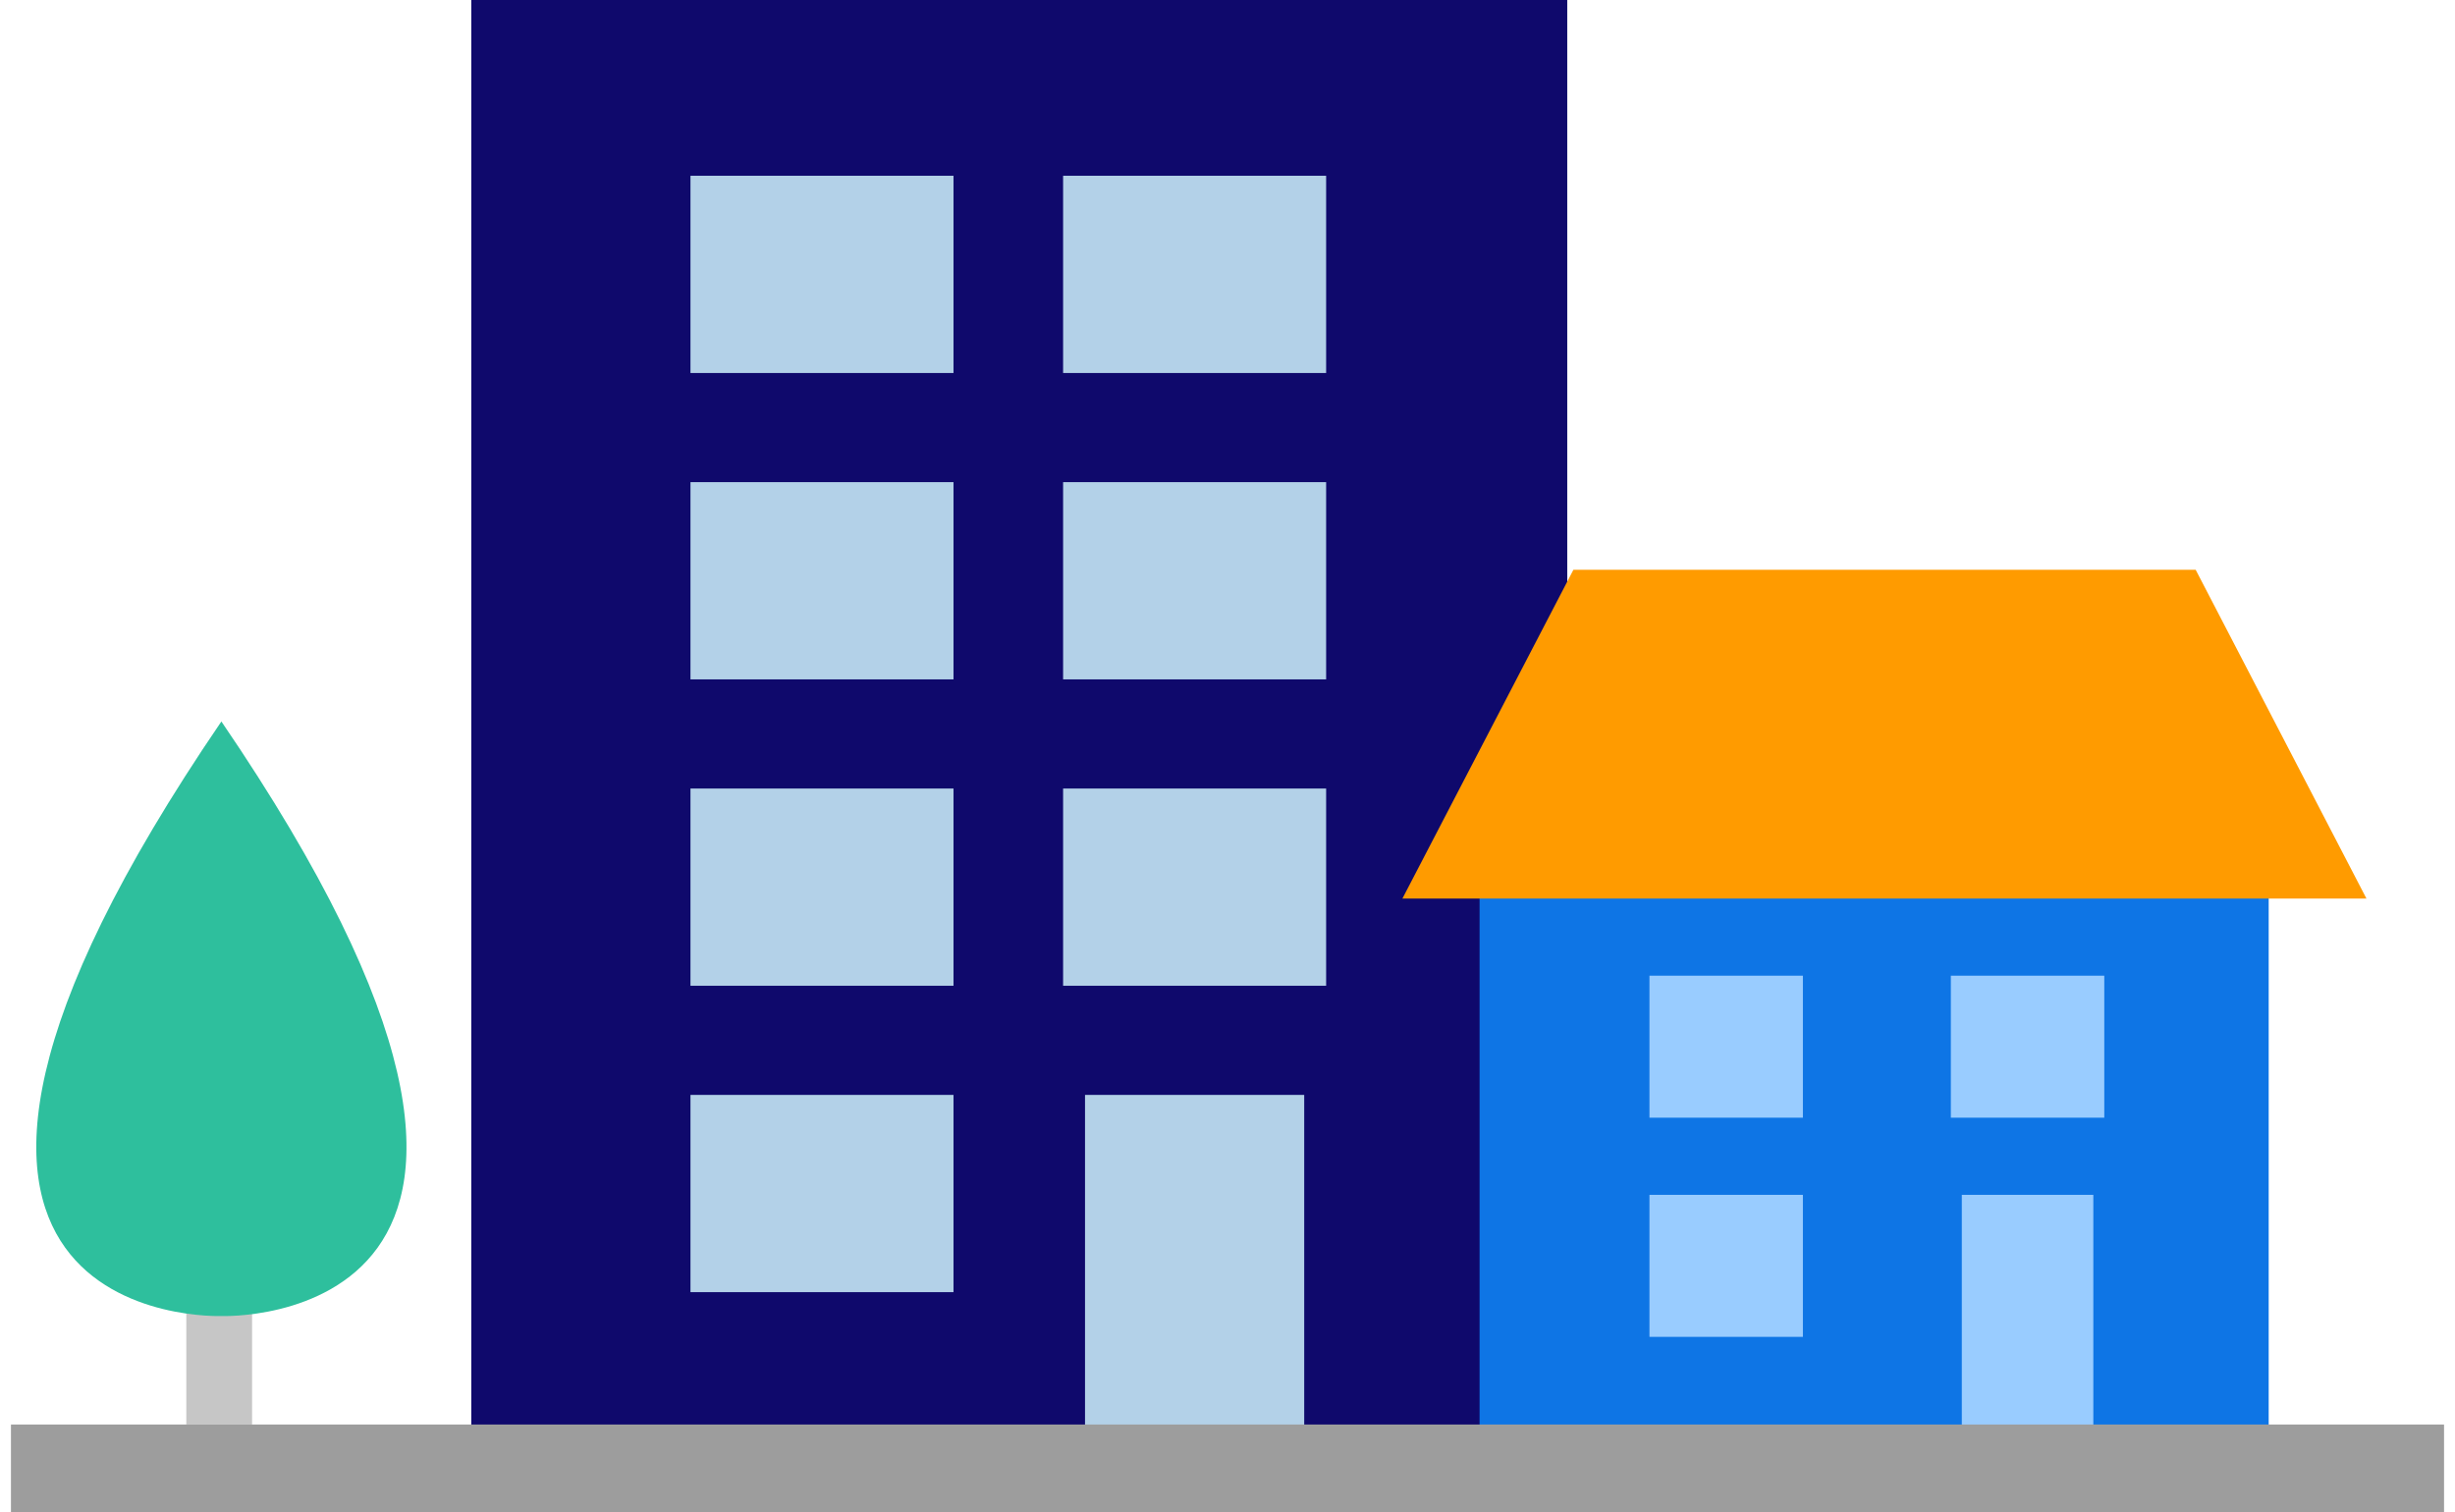
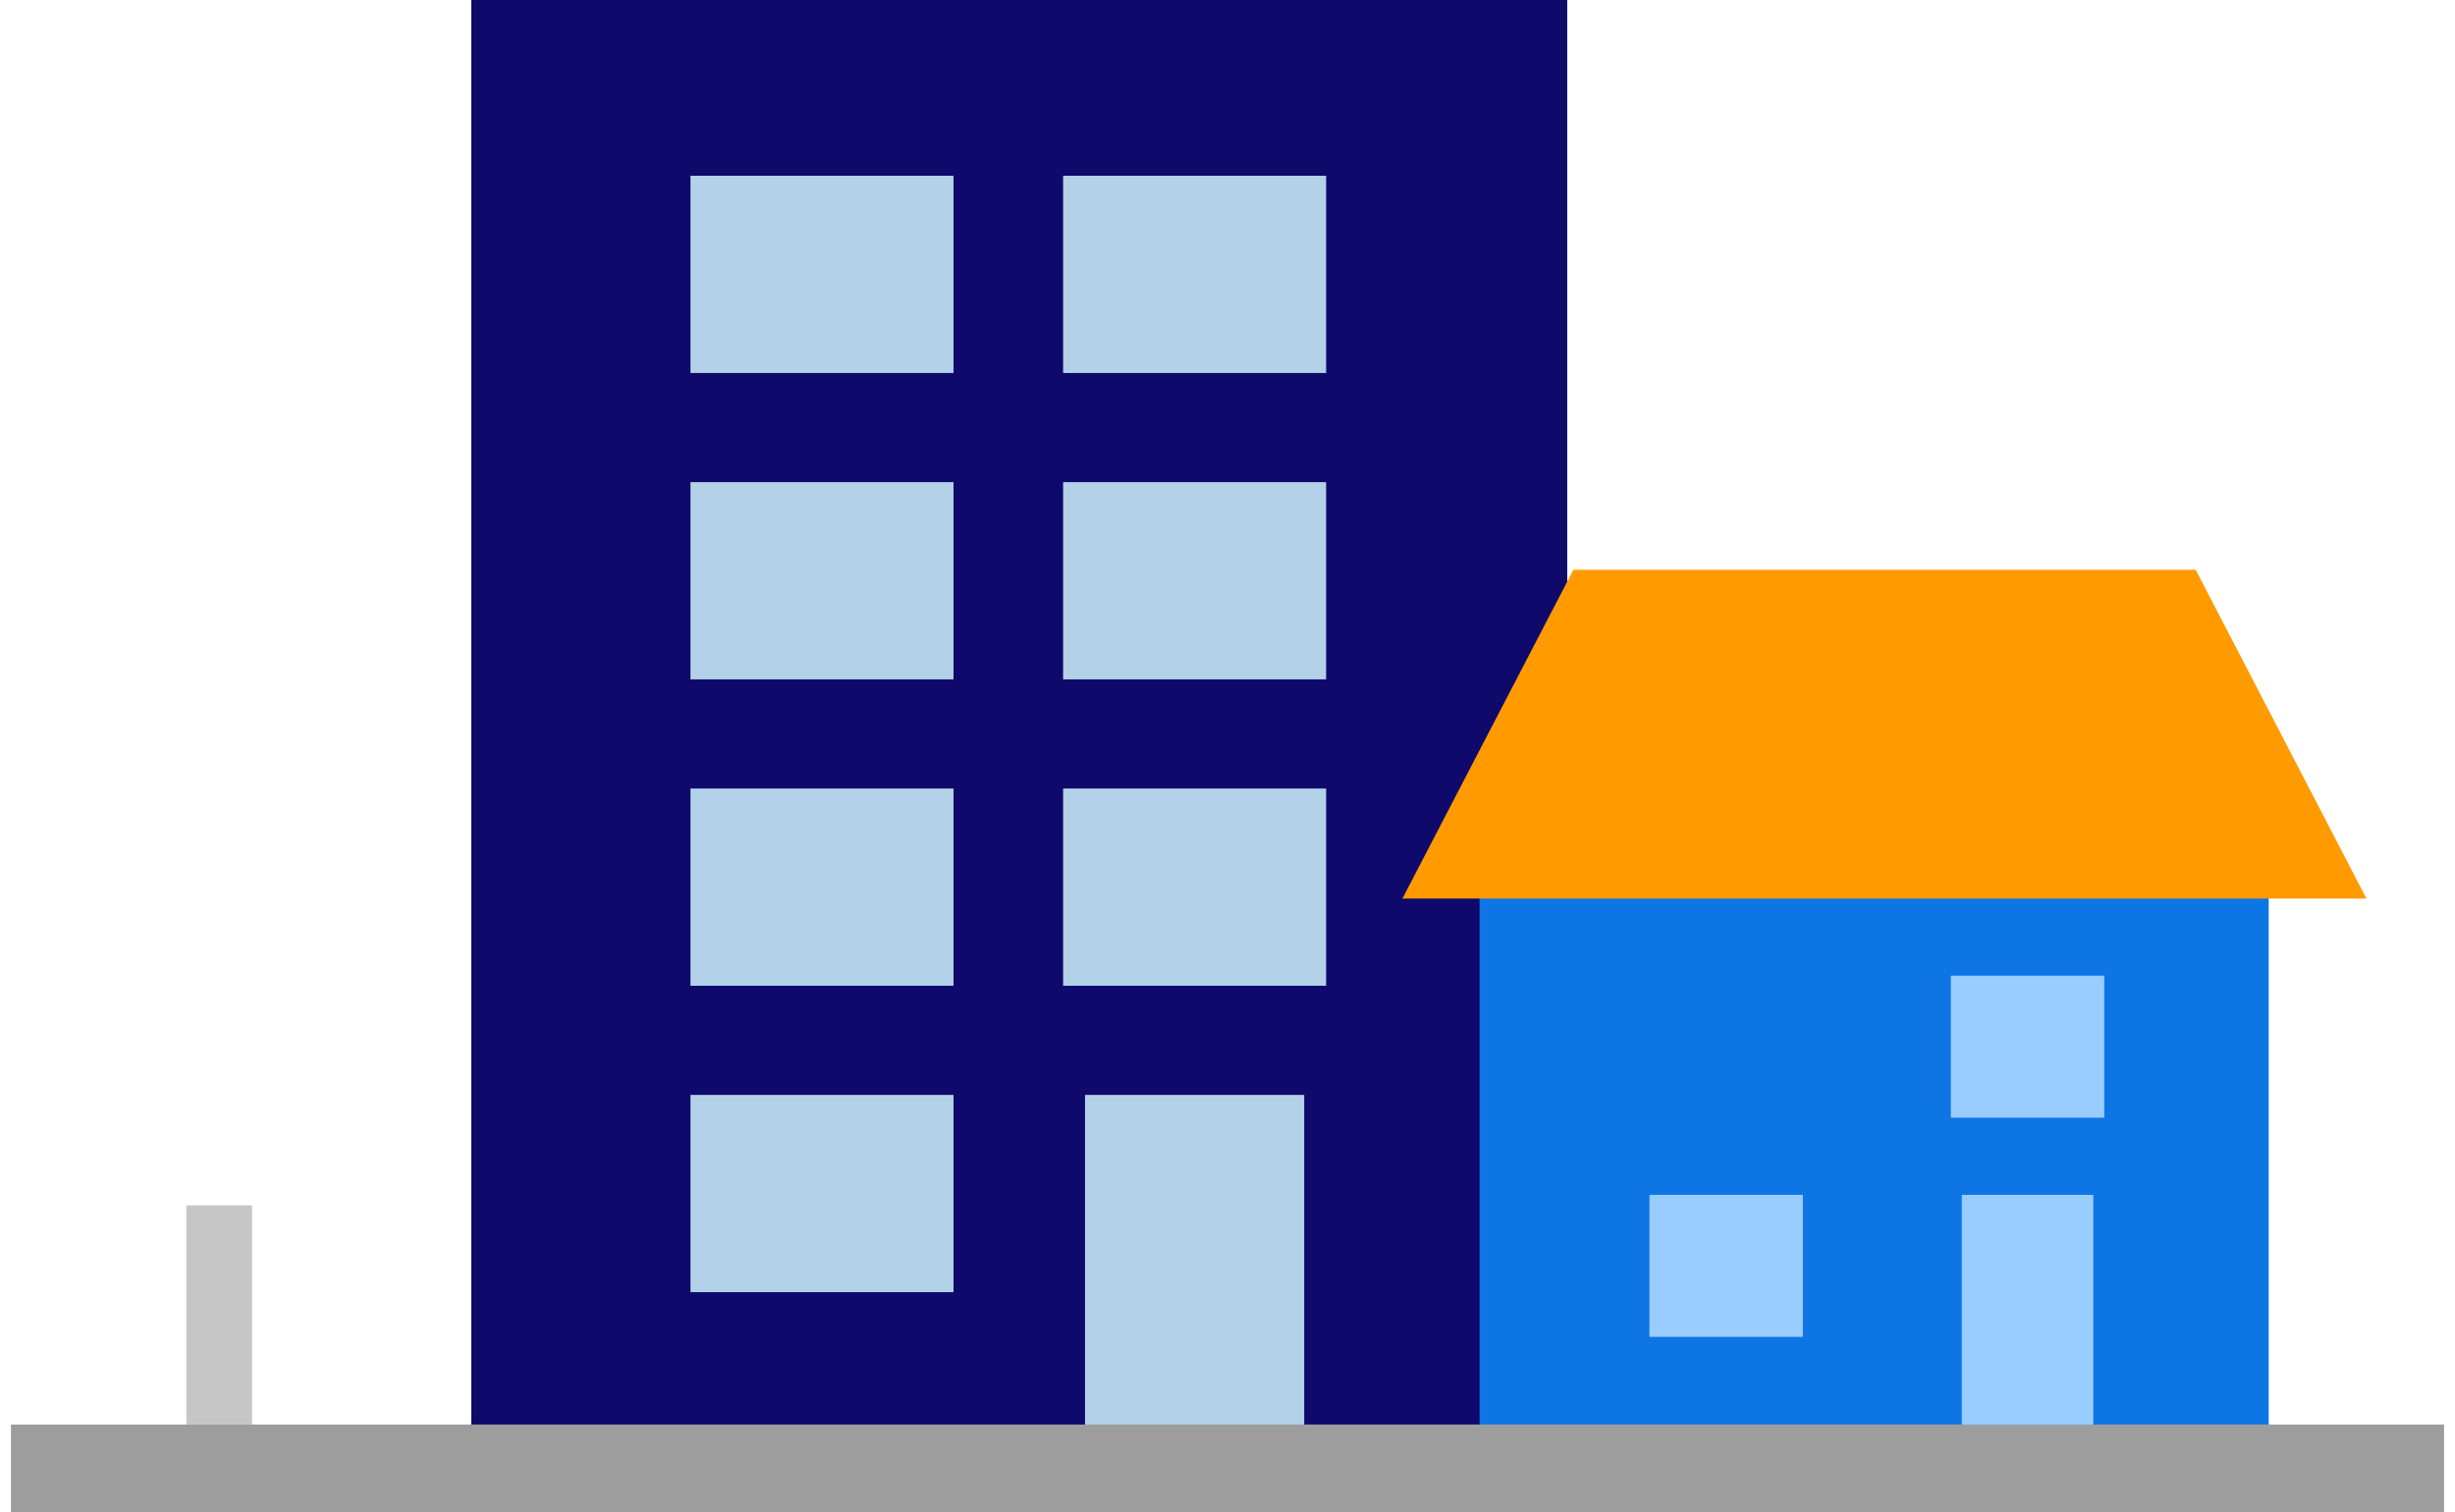
<svg xmlns="http://www.w3.org/2000/svg" viewBox="0 0 112 69">
  <defs>
    <style>.a{fill:#0f096c;}.b{fill:#0e75e5;}.c{fill:#9cf;}.d{fill:#ff9b00;}.e{fill:#c6c6c6;}.f{fill:#2ebf9d;}.g{fill:#b3d1e8;}.h{fill:#9d9d9d;}</style>
  </defs>
  <rect class="a" x="21.5" width="50" height="69" />
  <rect class="b" x="67.5" y="39" width="36" height="30" />
  <rect class="c" x="89.5" y="54.52" width="6" height="14.48" />
  <rect class="c" x="75.25" y="54.52" width="7" height="6.48" />
-   <rect class="c" x="75.25" y="44.52" width="7" height="6.48" />
  <rect class="c" x="89" y="44.52" width="7" height="6.48" />
  <polygon class="d" points="100.17 26 71.78 26 63.98 41 107.96 41 100.17 26" />
  <rect class="e" x="8.5" y="55" width="3" height="10" />
-   <path class="f" d="M10.1,32.92c-19,27.86,0,27.13,0,27.13S29.1,60.78,10.1,32.92Z" />
  <rect class="g" x="49.5" y="49.96" width="10" height="16" />
  <rect class="g" x="31.5" y="35.98" width="12" height="9" />
  <rect class="g" x="48.5" y="35.98" width="12" height="9" />
  <rect class="g" x="31.5" y="22" width="12" height="9" />
  <rect class="g" x="31.5" y="49.96" width="12" height="9" />
  <rect class="g" x="48.5" y="22" width="12" height="9" />
  <rect class="g" x="31.5" y="8.02" width="12" height="9" />
  <rect class="g" x="48.5" y="8.02" width="12" height="9" />
  <rect class="h" x="0.5" y="65" width="111" height="4" />
</svg>